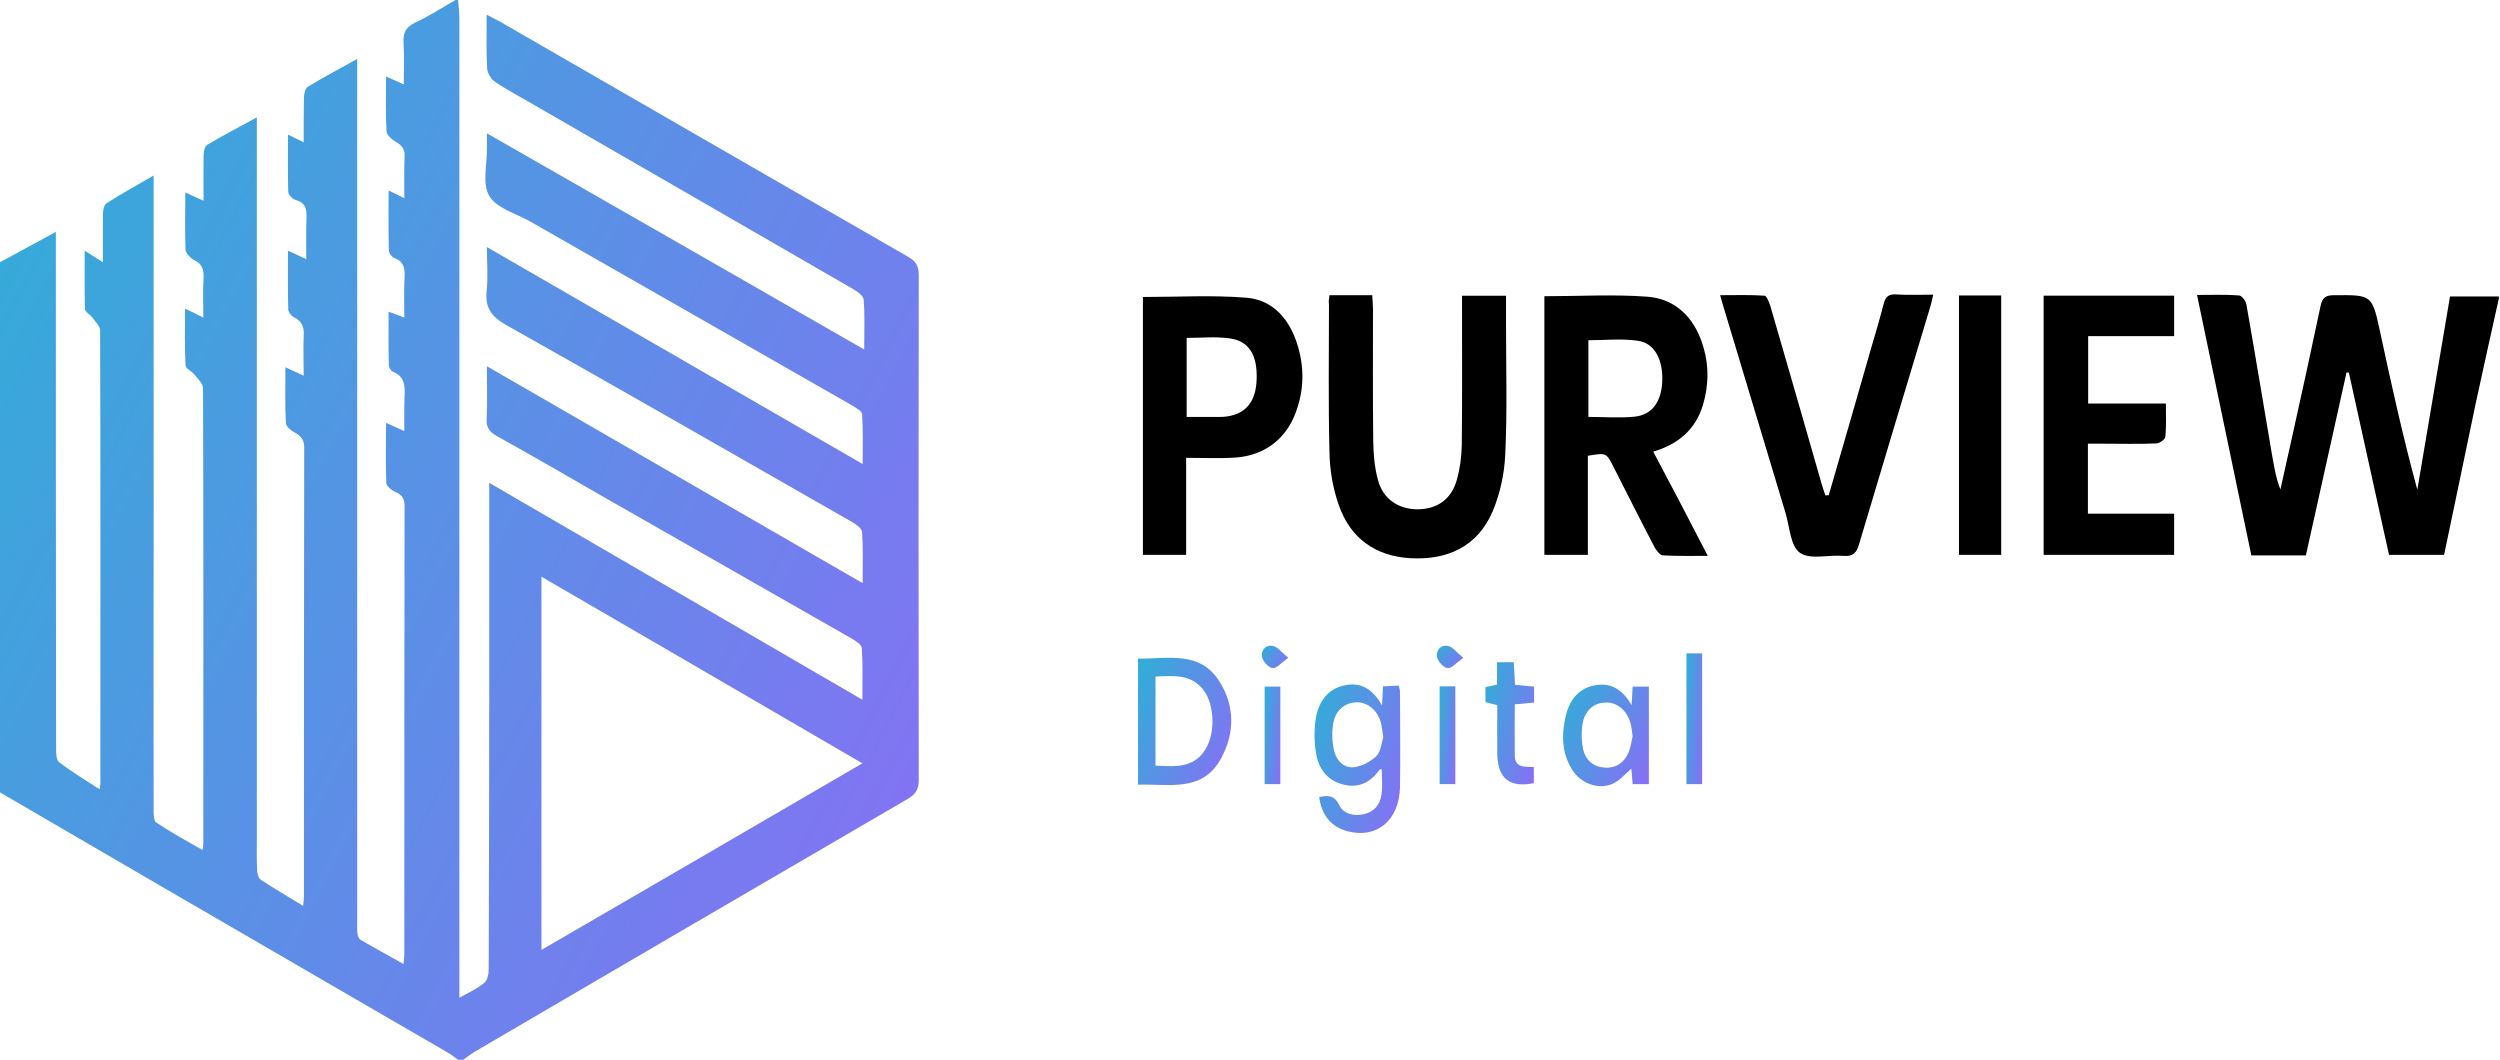
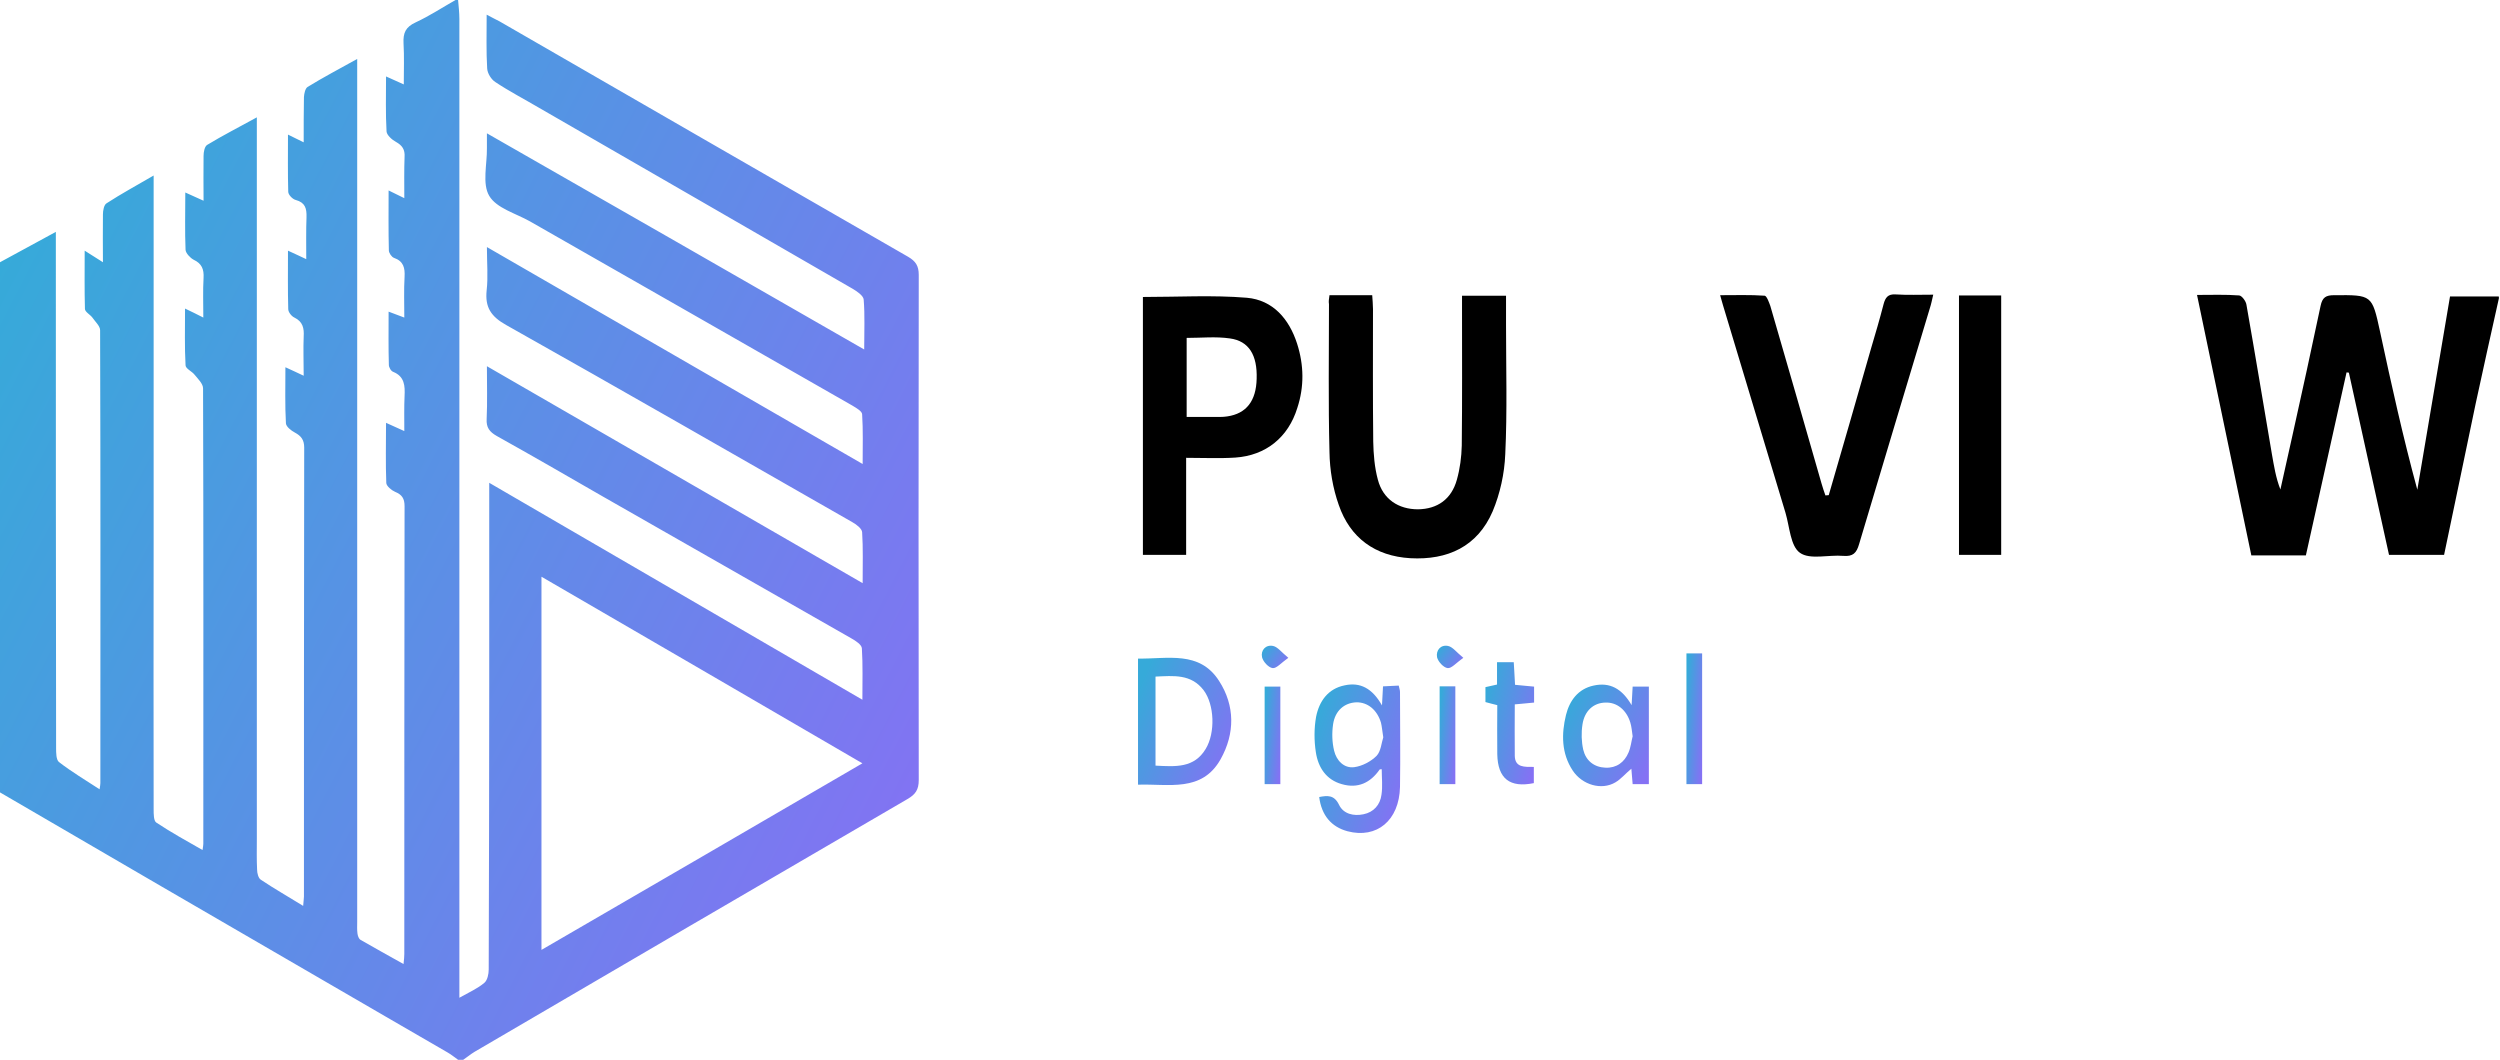
<svg xmlns="http://www.w3.org/2000/svg" width="184" height="78" viewBox="0 0 184 78" fill="none">
  <path d="M67.62 20.229C67.62 19.566 67.393 19.225 66.844 18.903C56.824 13.145 46.785 7.349 36.765 1.572C36.481 1.421 36.197 1.288 35.818 1.08C35.818 2.519 35.78 3.788 35.856 5.038C35.875 5.398 36.159 5.853 36.462 6.042C37.485 6.724 38.583 7.292 39.644 7.917C47.353 12.369 55.062 16.801 62.752 21.252C63.074 21.442 63.548 21.764 63.567 22.048C63.661 23.203 63.605 24.358 63.605 25.722C54.267 20.362 45.118 15.115 35.837 9.812C35.837 10.323 35.837 10.607 35.837 10.891C35.856 12.085 35.477 13.524 36.007 14.414C36.538 15.323 37.958 15.702 39 16.29C46.917 20.816 54.835 25.324 62.733 29.851C63.017 30.022 63.453 30.268 63.453 30.495C63.529 31.67 63.491 32.844 63.491 34.151C54.21 28.791 45.099 23.525 35.837 18.184C35.837 19.377 35.931 20.381 35.818 21.366C35.685 22.616 36.14 23.298 37.257 23.923C45.781 28.715 54.248 33.583 62.733 38.432C63.036 38.602 63.434 38.905 63.453 39.17C63.529 40.345 63.491 41.538 63.491 42.921C54.21 37.56 45.099 32.295 35.837 26.953C35.837 28.374 35.875 29.605 35.818 30.836C35.78 31.461 36.026 31.783 36.557 32.086C39.17 33.545 41.765 35.041 44.36 36.538C50.459 40.023 56.578 43.508 62.676 46.993C62.98 47.164 63.415 47.448 63.434 47.713C63.51 48.925 63.472 50.137 63.472 51.501C54.248 46.141 45.194 40.875 36.007 35.534C36.007 40.743 36.007 45.724 36.007 50.706C36.007 57.581 35.988 64.476 35.969 71.352C35.969 71.693 35.875 72.147 35.647 72.337C35.155 72.753 34.549 73.019 33.81 73.435V72.052C33.81 48.508 33.81 24.965 33.81 1.402C33.81 0.928 33.753 0.455 33.715 0H33.526C32.56 0.549 31.613 1.174 30.59 1.648C29.851 1.989 29.662 2.424 29.7 3.182C29.757 4.148 29.719 5.133 29.719 6.213C29.302 6.023 28.923 5.853 28.412 5.626C28.412 7.046 28.374 8.372 28.45 9.679C28.469 9.944 28.848 10.285 29.132 10.437C29.605 10.702 29.814 11.005 29.776 11.554C29.738 12.52 29.757 13.505 29.757 14.585C29.359 14.395 29.037 14.225 28.601 14.017C28.601 15.551 28.582 16.99 28.62 18.43C28.62 18.619 28.829 18.922 28.999 18.979C29.7 19.225 29.814 19.718 29.776 20.381C29.719 21.347 29.757 22.313 29.757 23.373C29.34 23.222 29.018 23.089 28.601 22.938C28.601 24.302 28.582 25.59 28.62 26.859C28.62 27.029 28.772 27.313 28.942 27.37C29.776 27.711 29.814 28.393 29.776 29.151C29.738 29.965 29.757 30.779 29.757 31.727C29.283 31.518 28.904 31.348 28.412 31.12C28.412 32.674 28.374 34.113 28.431 35.553C28.45 35.78 28.81 36.083 29.075 36.197C29.586 36.405 29.776 36.689 29.776 37.257C29.757 48.243 29.757 59.229 29.757 70.215C29.757 70.405 29.738 70.594 29.7 70.954C28.582 70.329 27.559 69.761 26.537 69.173C26.404 69.098 26.328 68.87 26.309 68.7C26.271 68.416 26.29 68.132 26.29 67.847V4.338C24.965 5.076 23.771 5.701 22.635 6.402C22.464 6.516 22.389 6.876 22.37 7.141C22.351 8.202 22.351 9.281 22.351 10.475C21.953 10.285 21.631 10.115 21.195 9.906C21.195 11.365 21.176 12.748 21.214 14.111C21.214 14.338 21.536 14.661 21.764 14.717C22.464 14.907 22.578 15.342 22.559 15.986C22.521 16.952 22.54 17.937 22.54 19.074C22.085 18.866 21.707 18.676 21.195 18.449C21.195 19.945 21.176 21.347 21.214 22.748C21.214 22.976 21.46 23.279 21.669 23.373C22.294 23.677 22.389 24.169 22.351 24.775C22.313 25.684 22.351 26.593 22.351 27.654C21.896 27.446 21.517 27.256 21.006 27.029C21.006 28.469 20.968 29.814 21.044 31.158C21.063 31.405 21.422 31.689 21.707 31.84C22.161 32.086 22.389 32.371 22.389 32.939C22.37 43.963 22.37 54.968 22.37 65.991C22.37 66.162 22.332 66.351 22.313 66.673C21.214 65.991 20.172 65.404 19.188 64.741C19.017 64.627 18.922 64.268 18.922 64.002C18.884 63.245 18.903 62.487 18.903 61.73V8.637C17.596 9.357 16.403 9.963 15.248 10.664C15.058 10.778 14.982 11.194 14.982 11.478C14.964 12.539 14.982 13.619 14.982 14.774C14.49 14.547 14.111 14.376 13.638 14.168C13.638 15.646 13.6 17.028 13.657 18.392C13.676 18.638 13.998 18.979 14.244 19.112C14.85 19.396 15.02 19.812 14.982 20.456C14.926 21.385 14.964 22.332 14.964 23.373C14.49 23.127 14.13 22.957 13.619 22.71C13.619 24.169 13.581 25.533 13.657 26.897C13.676 27.143 14.13 27.332 14.32 27.578C14.566 27.881 14.945 28.241 14.945 28.582C14.982 39.758 14.964 50.933 14.964 62.108C14.964 62.203 14.945 62.298 14.907 62.563C13.713 61.881 12.577 61.256 11.497 60.536C11.308 60.404 11.308 59.911 11.308 59.57C11.289 52.941 11.308 46.311 11.308 39.682V12.918C10.039 13.657 8.921 14.263 7.842 14.964C7.652 15.077 7.576 15.494 7.576 15.778C7.558 16.896 7.576 18.032 7.576 19.301C7.084 18.979 6.724 18.771 6.232 18.449C6.232 19.983 6.213 21.347 6.251 22.73C6.251 22.957 6.629 23.146 6.8 23.373C7.008 23.677 7.368 23.998 7.368 24.302C7.406 35.42 7.387 46.52 7.387 57.638C7.387 57.733 7.368 57.828 7.33 58.093C6.288 57.411 5.266 56.805 4.338 56.085C4.129 55.914 4.129 55.403 4.129 55.043C4.11 42.826 4.11 30.609 4.11 18.392V17.066C2.671 17.843 1.326 18.581 0 19.301V58.32C7.899 62.923 15.797 67.525 23.714 72.109C26.802 73.909 29.889 75.689 32.958 77.47C33.223 77.621 33.469 77.829 33.715 78H34.094C34.378 77.811 34.644 77.583 34.928 77.413C45.535 71.2 56.161 65.006 66.787 58.812C67.374 58.472 67.62 58.131 67.62 57.411C67.601 45.042 67.601 32.636 67.62 20.229ZM39.852 69.912V42.447C47.751 47.031 55.536 51.558 63.472 56.18C55.574 60.782 47.789 65.309 39.852 69.912Z" fill="url(#paint0_linear_300_5)" />
  <path d="M183.919 21.953C183.351 24.529 182.764 27.105 182.215 29.681C181.438 33.374 180.68 37.087 179.885 40.837C178.559 40.837 177.252 40.837 175.831 40.837C174.847 36.386 173.862 31.897 172.877 27.427C172.82 27.427 172.763 27.408 172.706 27.408C171.702 31.897 170.717 36.386 169.713 40.875C168.331 40.875 167.043 40.875 165.698 40.875C164.372 34.511 163.046 28.166 161.701 21.707C162.8 21.707 163.804 21.669 164.808 21.745C164.997 21.764 165.3 22.161 165.338 22.427C165.982 26.082 166.588 29.757 167.213 33.431C167.365 34.284 167.497 35.155 167.838 36.026C168.141 34.7 168.425 33.356 168.728 32.03C169.429 28.866 170.13 25.684 170.793 22.521C170.926 21.877 171.191 21.726 171.797 21.726C174.581 21.707 174.581 21.688 175.169 24.396C176.002 28.279 176.854 32.143 177.915 36.045C178.711 31.329 179.506 26.594 180.321 21.82C181.533 21.82 182.726 21.82 183.9 21.82C183.919 21.82 183.919 21.896 183.919 21.953Z" fill="black" />
-   <path d="M121.679 33.242C123.573 32.674 124.804 31.575 125.334 29.814C125.789 28.298 125.789 26.764 125.277 25.249C124.633 23.317 123.27 21.991 121.262 21.839C118.762 21.65 116.242 21.802 113.666 21.802V40.837H116.867V33.545C118.231 33.318 118.231 33.318 118.762 34.379C119.765 36.348 120.75 38.318 121.773 40.269C121.906 40.516 122.171 40.856 122.379 40.875C123.421 40.932 124.482 40.913 125.694 40.913C124.33 38.261 123.023 35.78 121.679 33.242ZM120.315 30.666C119.197 30.78 118.08 30.685 116.905 30.685V25.041C118.118 25.041 119.349 24.908 120.542 25.078C121.792 25.249 122.417 26.499 122.341 28.109C122.266 29.586 121.584 30.533 120.315 30.666Z" fill="black" />
  <path d="M97.85 21.726C98.93 21.726 99.896 21.726 100.995 21.726C101.014 22.067 101.052 22.407 101.052 22.748C101.052 26.006 101.033 29.245 101.07 32.503C101.089 33.431 101.165 34.397 101.411 35.306C101.79 36.746 102.927 37.485 104.366 37.485C105.787 37.466 106.829 36.746 107.226 35.306C107.454 34.492 107.567 33.64 107.586 32.787C107.624 29.473 107.605 26.158 107.605 22.843C107.605 22.502 107.605 22.161 107.605 21.764C108.704 21.764 109.727 21.764 110.844 21.764C110.844 22.483 110.844 23.184 110.844 23.866C110.844 27.048 110.939 30.249 110.787 33.431C110.73 34.852 110.408 36.329 109.859 37.636C108.742 40.231 106.544 41.235 103.798 41.084C101.203 40.932 99.366 39.587 98.532 37.163C98.097 35.931 97.869 34.587 97.85 33.28C97.756 29.643 97.813 26.025 97.813 22.389C97.775 22.18 97.813 22.01 97.85 21.726Z" fill="black" />
  <path d="M134.596 36.443C135.638 32.844 136.68 29.264 137.703 25.666C138.025 24.586 138.347 23.487 138.631 22.389C138.763 21.896 138.953 21.631 139.521 21.669C140.392 21.726 141.283 21.688 142.287 21.688C142.192 22.086 142.135 22.389 142.04 22.673C140.298 28.469 138.555 34.246 136.831 40.042C136.642 40.705 136.377 40.97 135.676 40.913C134.577 40.818 133.214 41.216 132.475 40.686C131.774 40.193 131.717 38.773 131.414 37.75C129.88 32.655 128.346 27.56 126.812 22.464C126.755 22.294 126.717 22.105 126.603 21.726C127.74 21.726 128.819 21.688 129.88 21.764C130.032 21.782 130.202 22.256 130.297 22.521C131.566 26.878 132.816 31.234 134.066 35.591C134.142 35.875 134.255 36.178 134.35 36.462C134.464 36.462 134.521 36.443 134.596 36.443Z" fill="black" />
  <path d="M95.464 25.287C94.877 23.468 93.683 22.085 91.77 21.915C89.251 21.707 86.694 21.858 84.118 21.858V40.837H87.3V33.696C88.607 33.696 89.763 33.753 90.918 33.678C93.172 33.526 94.82 32.181 95.483 30.022C95.994 28.469 95.975 26.878 95.464 25.287ZM92.49 27.881C92.452 29.51 91.732 30.439 90.331 30.647C89.99 30.704 89.63 30.685 89.289 30.685C88.664 30.685 88.039 30.685 87.338 30.685V24.87C88.418 24.87 89.478 24.756 90.52 24.908C91.922 25.097 92.547 26.139 92.49 27.881Z" fill="black" />
-   <path d="M150.412 40.837C150.412 34.473 150.412 28.147 150.412 21.763C153.632 21.763 156.796 21.763 160.016 21.763C160.016 22.748 160.016 23.714 160.016 24.737C157.913 24.737 155.83 24.737 153.689 24.737C153.689 26.404 153.689 27.995 153.689 29.7C155.545 29.7 157.421 29.7 159.409 29.7C159.409 30.59 159.447 31.367 159.372 32.143C159.353 32.333 158.936 32.636 158.709 32.636C157.383 32.693 156.057 32.655 154.731 32.655C154.39 32.655 154.049 32.655 153.67 32.655C153.67 34.416 153.67 36.064 153.67 37.807C155.792 37.807 157.856 37.807 160.016 37.807C160.016 38.848 160.016 39.795 160.016 40.837C156.871 40.837 153.689 40.837 150.412 40.837Z" fill="black" />
  <path d="M144.181 21.745C145.203 21.745 146.207 21.745 147.287 21.745C147.287 28.09 147.287 34.416 147.287 40.837C146.283 40.837 145.26 40.837 144.181 40.837C144.181 34.492 144.181 28.147 144.181 21.745Z" fill="black" />
  <path d="M103.04 50.933C103.04 50.781 102.983 50.649 102.946 50.459C102.529 50.478 102.169 50.497 101.79 50.516C101.771 50.952 101.752 51.293 101.714 51.918C100.995 50.649 100.104 50.194 98.968 50.441C97.737 50.687 97.093 51.615 96.865 52.751C96.714 53.604 96.714 54.513 96.847 55.365C97.017 56.483 97.604 57.392 98.76 57.714C99.934 58.055 100.862 57.619 101.544 56.634C101.563 56.615 101.658 56.615 101.695 56.615C101.695 57.24 101.771 57.884 101.677 58.49C101.582 59.229 101.108 59.779 100.351 59.93C99.631 60.082 98.873 59.911 98.551 59.229C98.191 58.49 97.699 58.547 97.093 58.661C97.263 60.006 97.983 60.858 99.176 61.18C101.336 61.748 102.983 60.385 103.04 57.922C103.078 55.593 103.04 53.263 103.04 50.933ZM101.317 55.63C100.9 56.047 100.256 56.388 99.669 56.464C98.911 56.559 98.362 55.971 98.191 55.252C98.04 54.627 98.021 53.945 98.116 53.301C98.267 52.297 98.949 51.728 99.82 51.691C100.654 51.672 101.355 52.24 101.639 53.187C101.714 53.49 101.733 53.812 101.809 54.267C101.677 54.664 101.639 55.289 101.317 55.63Z" fill="url(#paint1_linear_300_5)" />
  <path d="M89.725 50.118C88.285 47.864 85.936 48.508 83.758 48.471V57.752C86.012 57.676 88.456 58.339 89.838 55.877C90.899 53.983 90.899 51.937 89.725 50.118ZM88.74 55.119C87.887 56.54 86.524 56.426 85.046 56.35V49.797C86.372 49.74 87.66 49.588 88.588 50.8C89.384 51.861 89.46 53.926 88.74 55.119Z" fill="url(#paint2_linear_300_5)" />
  <path d="M120.163 50.535C120.144 50.933 120.125 51.274 120.087 51.899C119.368 50.668 118.477 50.194 117.284 50.459C116.148 50.706 115.523 51.558 115.257 52.619C114.916 54.02 114.916 55.441 115.75 56.71C116.451 57.771 117.871 58.188 118.894 57.581C119.311 57.335 119.633 56.937 120.068 56.578C120.106 56.975 120.125 57.335 120.163 57.714H121.356V50.535H120.163ZM119.86 55.384C119.557 56.104 118.97 56.54 118.155 56.502C117.303 56.464 116.716 55.971 116.526 55.176C116.394 54.589 116.375 53.926 116.47 53.32C116.621 52.316 117.284 51.728 118.155 51.71C118.989 51.672 119.709 52.24 119.993 53.187C120.087 53.49 120.106 53.812 120.163 54.191C120.068 54.551 120.031 54.986 119.86 55.384Z" fill="url(#paint3_linear_300_5)" />
  <path d="M112.909 51.709C112.435 51.747 111.999 51.804 111.488 51.842C111.488 53.13 111.469 54.38 111.488 55.63C111.507 56.502 112.208 56.445 112.89 56.445C112.89 56.842 112.89 57.24 112.89 57.638C111.128 57.998 110.238 57.316 110.2 55.517C110.181 54.323 110.2 53.13 110.2 51.899C109.878 51.823 109.613 51.747 109.329 51.672C109.329 51.331 109.329 50.99 109.329 50.573C109.575 50.516 109.84 50.459 110.181 50.383C110.181 49.853 110.181 49.323 110.181 48.736C110.617 48.736 110.977 48.736 111.412 48.736C111.45 49.266 111.469 49.777 111.507 50.402C111.962 50.44 112.416 50.497 112.909 50.535C112.909 50.933 112.909 51.293 112.909 51.709Z" fill="url(#paint4_linear_300_5)" />
  <path d="M124.122 57.714C124.122 54.513 124.122 51.35 124.122 48.092C124.482 48.092 124.842 48.092 125.277 48.092C125.277 51.274 125.277 54.475 125.277 57.714C124.898 57.714 124.52 57.714 124.122 57.714Z" fill="url(#paint5_linear_300_5)" />
  <path d="M94.233 57.714C93.835 57.714 93.494 57.714 93.077 57.714C93.077 55.346 93.077 52.96 93.077 50.535C93.437 50.535 93.797 50.535 94.233 50.535C94.233 52.903 94.233 55.252 94.233 57.714Z" fill="url(#paint6_linear_300_5)" />
  <path d="M107.113 57.714C106.715 57.714 106.374 57.714 105.957 57.714C105.957 55.346 105.957 52.96 105.957 50.516C106.336 50.516 106.696 50.516 107.113 50.516C107.113 52.903 107.113 55.271 107.113 57.714Z" fill="url(#paint7_linear_300_5)" />
  <path d="M94.82 48.414C94.29 48.793 93.948 49.209 93.664 49.172C93.361 49.134 92.964 48.698 92.888 48.376C92.774 47.865 93.153 47.429 93.702 47.543C94.043 47.618 94.308 47.997 94.82 48.414Z" fill="url(#paint8_linear_300_5)" />
  <path d="M107.7 48.414C107.17 48.793 106.829 49.209 106.544 49.172C106.241 49.134 105.844 48.698 105.768 48.376C105.673 47.865 106.033 47.429 106.582 47.543C106.923 47.618 107.188 47.997 107.7 48.414Z" fill="url(#paint9_linear_300_5)" />
  <defs>
    <linearGradient id="paint0_linear_300_5" x1="1.77651e-07" y1="19.286" x2="72.298" y2="56.479" gradientUnits="userSpaceOnUse">
      <stop stop-color="#36AAD9" />
      <stop offset="1" stop-color="#8571F4" />
    </linearGradient>
    <linearGradient id="paint1_linear_300_5" x1="96.749" y1="53.079" x2="104.383" y2="55.693" gradientUnits="userSpaceOnUse">
      <stop stop-color="#36AAD9" />
      <stop offset="1" stop-color="#8571F4" />
    </linearGradient>
    <linearGradient id="paint2_linear_300_5" x1="83.758" y1="50.729" x2="91.562" y2="54.122" gradientUnits="userSpaceOnUse">
      <stop stop-color="#36AAD9" />
      <stop offset="1" stop-color="#8571F4" />
    </linearGradient>
    <linearGradient id="paint3_linear_300_5" x1="115.043" y1="52.236" x2="121.865" y2="55.656" gradientUnits="userSpaceOnUse">
      <stop stop-color="#36AAD9" />
      <stop offset="1" stop-color="#8571F4" />
    </linearGradient>
    <linearGradient id="paint4_linear_300_5" x1="109.329" y1="50.96" x2="113.914" y2="52.042" gradientUnits="userSpaceOnUse">
      <stop stop-color="#36AAD9" />
      <stop offset="1" stop-color="#8571F4" />
    </linearGradient>
    <linearGradient id="paint5_linear_300_5" x1="124.122" y1="50.471" x2="125.676" y2="50.582" gradientUnits="userSpaceOnUse">
      <stop stop-color="#36AAD9" />
      <stop offset="1" stop-color="#8571F4" />
    </linearGradient>
    <linearGradient id="paint6_linear_300_5" x1="93.077" y1="52.31" x2="94.625" y2="52.458" gradientUnits="userSpaceOnUse">
      <stop stop-color="#36AAD9" />
      <stop offset="1" stop-color="#8571F4" />
    </linearGradient>
    <linearGradient id="paint7_linear_300_5" x1="105.957" y1="52.296" x2="107.505" y2="52.444" gradientUnits="userSpaceOnUse">
      <stop stop-color="#36AAD9" />
      <stop offset="1" stop-color="#8571F4" />
    </linearGradient>
    <linearGradient id="paint8_linear_300_5" x1="92.868" y1="47.932" x2="94.635" y2="49.174" gradientUnits="userSpaceOnUse">
      <stop stop-color="#36AAD9" />
      <stop offset="1" stop-color="#8571F4" />
    </linearGradient>
    <linearGradient id="paint9_linear_300_5" x1="105.753" y1="47.932" x2="107.519" y2="49.169" gradientUnits="userSpaceOnUse">
      <stop stop-color="#36AAD9" />
      <stop offset="1" stop-color="#8571F4" />
    </linearGradient>
  </defs>
</svg>